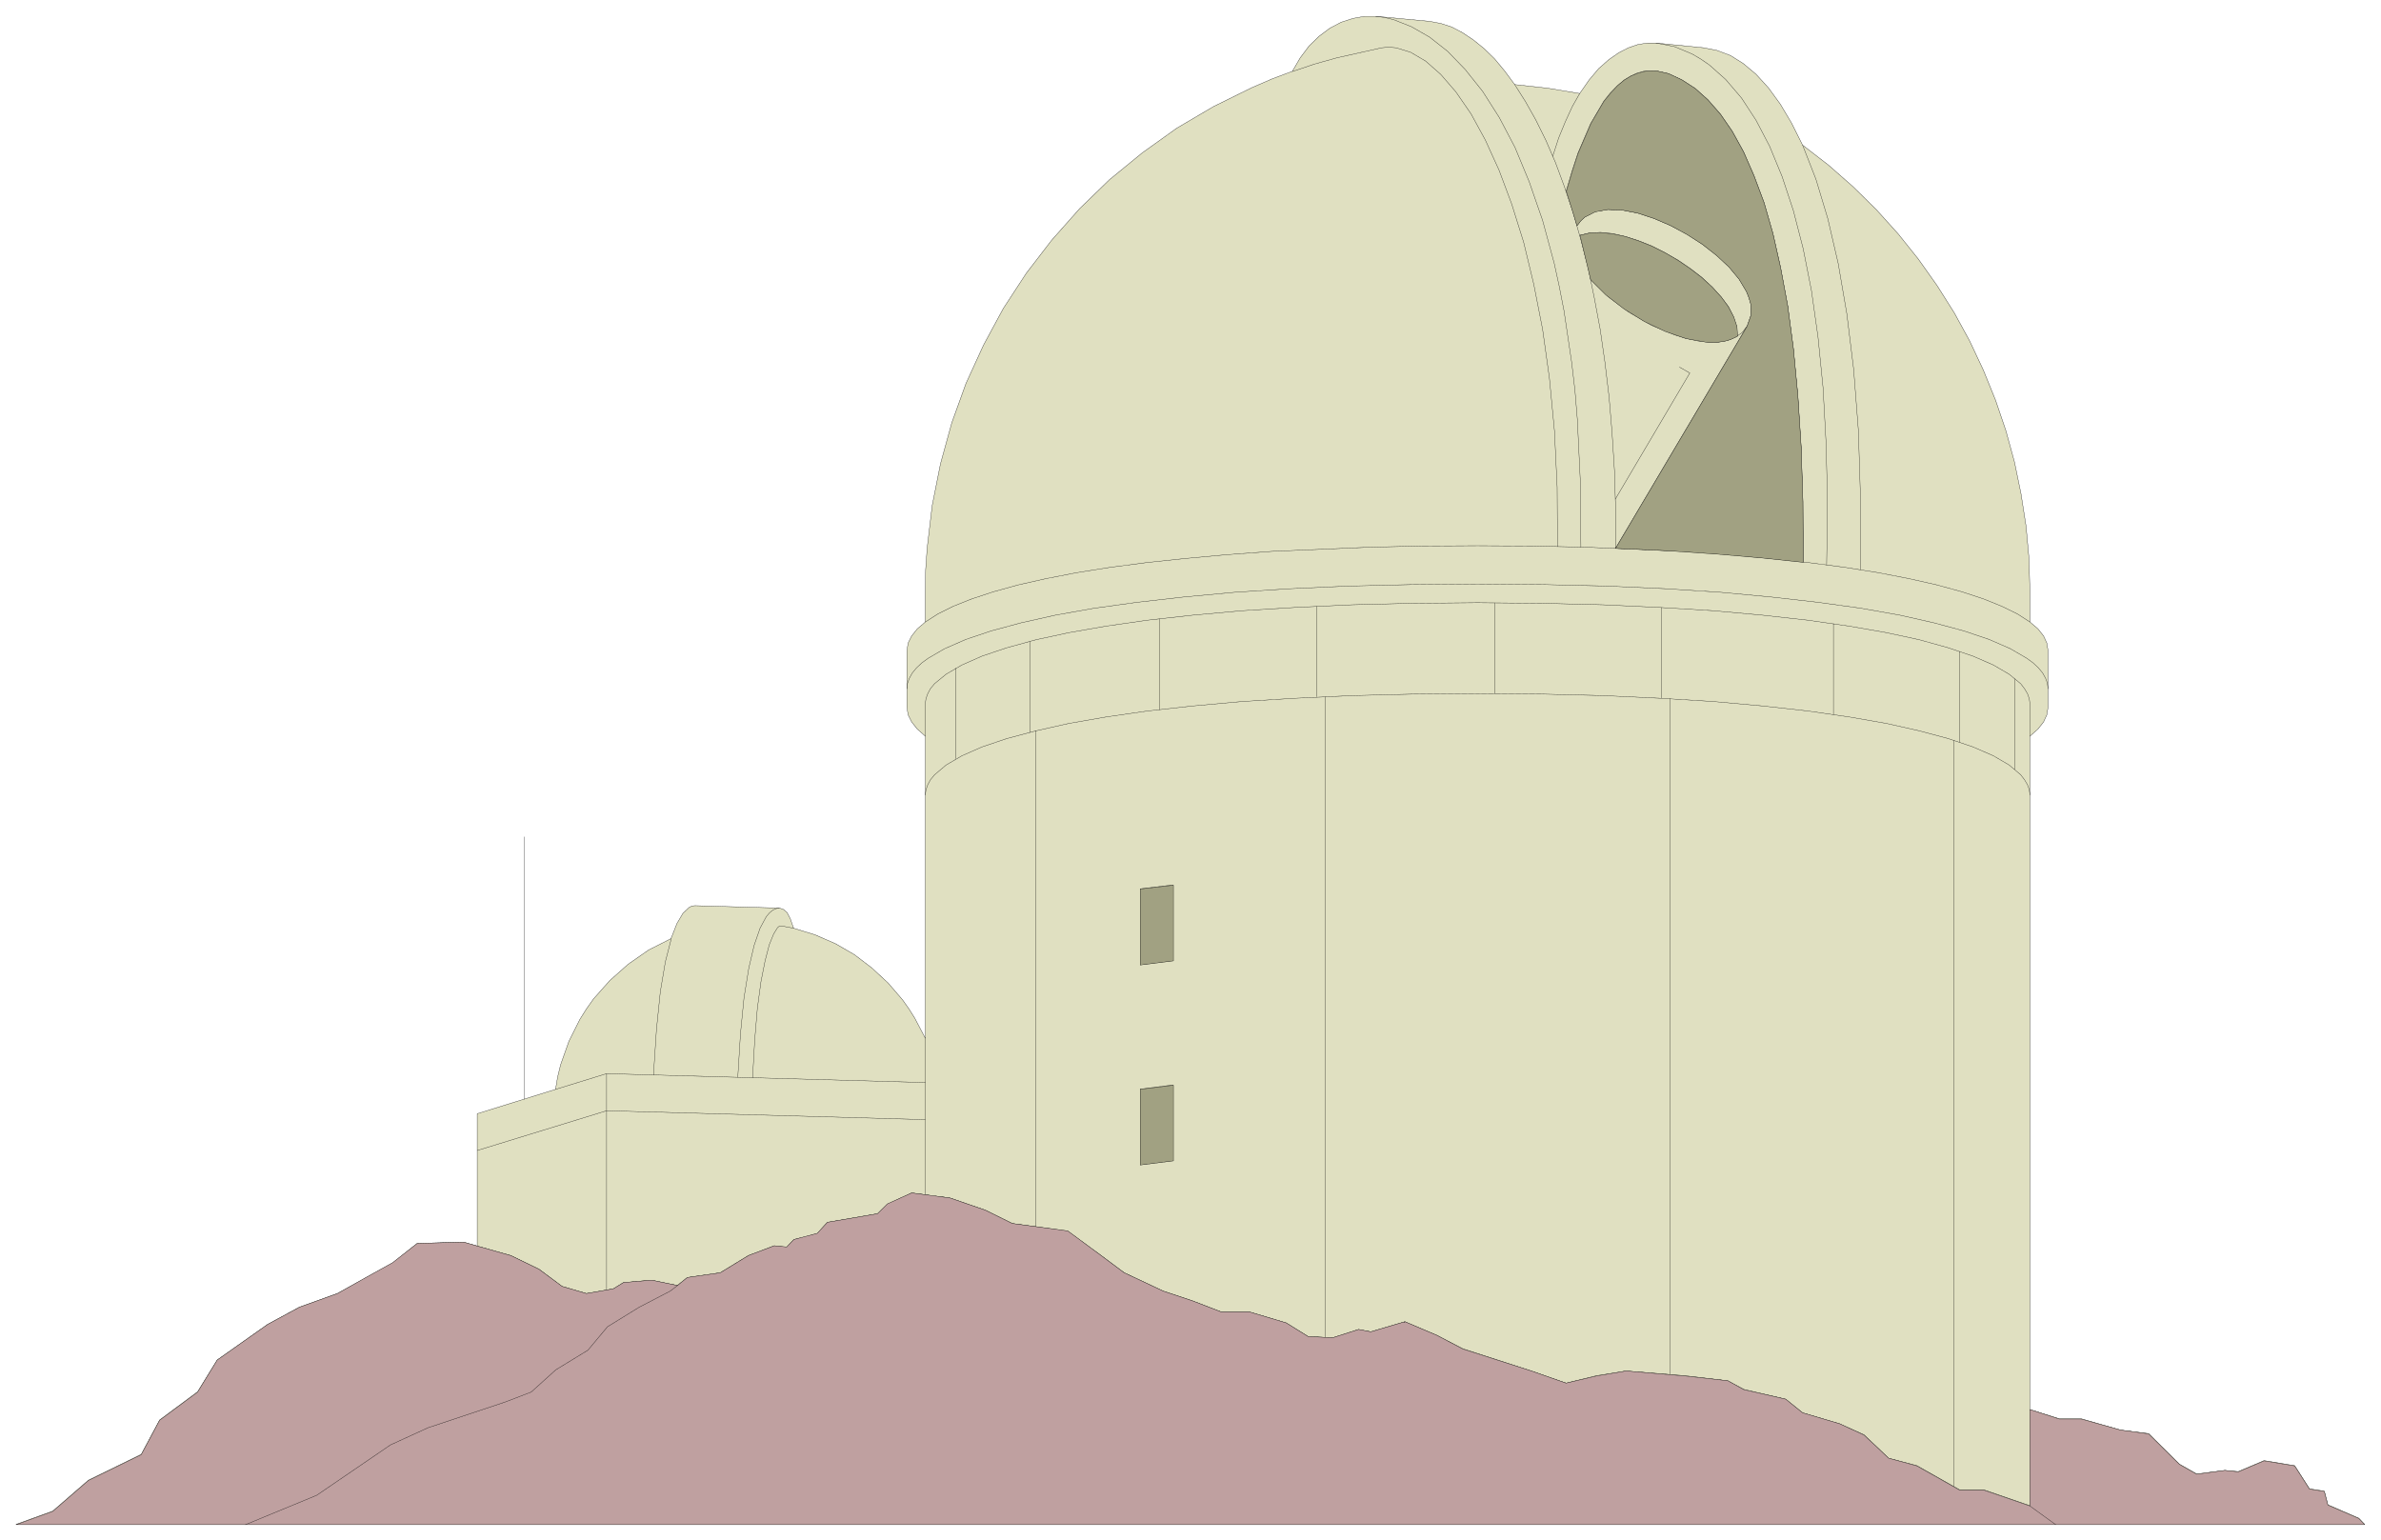
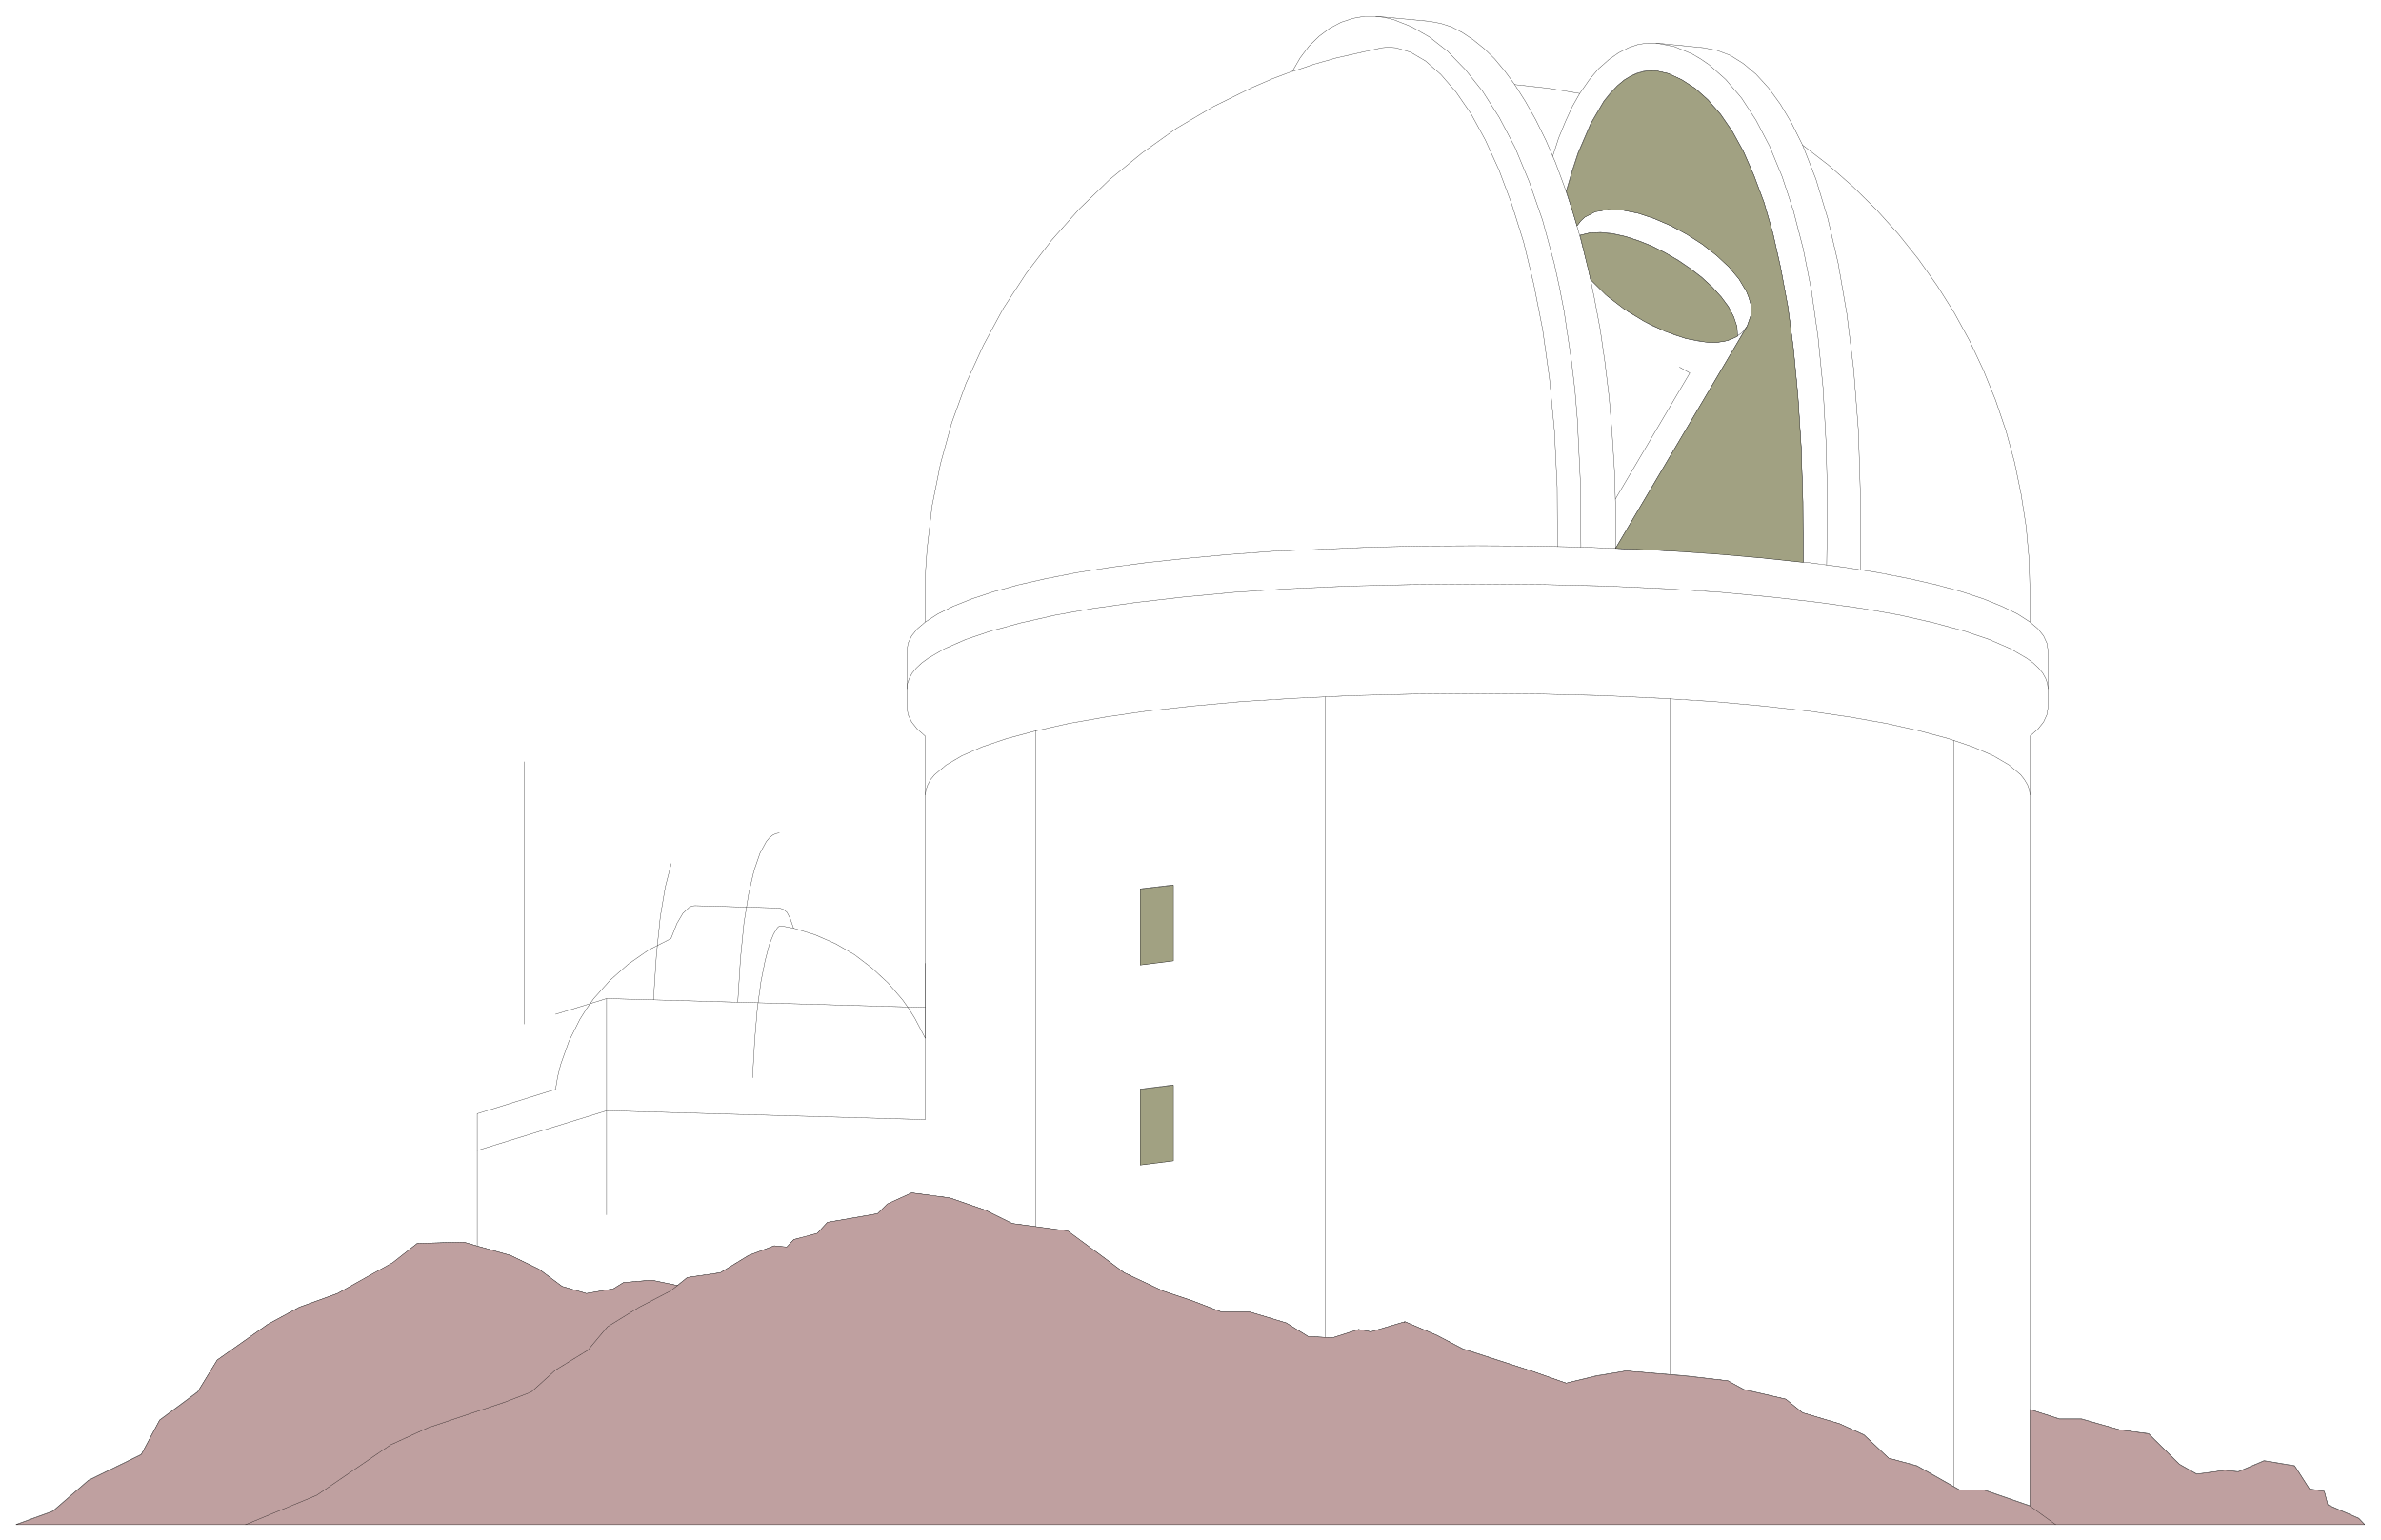
<svg xmlns="http://www.w3.org/2000/svg" width="534.8" height="346" fill-rule="evenodd" stroke-linecap="round" preserveAspectRatio="none" viewBox="0 0 8023 5191">
  <style>.pen0{stroke:#000;stroke-width:1;stroke-linejoin:round}.pen1{stroke:none}.brush2{fill:none}</style>
-   <path d="m54 5137 124-45 120-104 178-87 62-116 128-95 66-107 170-120 107-58 128-46 103-57 83-46 83-66 157-4 45 13v-446l264-82 7-42 10-41 28-79 37-74 22-35 24-34 55-62 62-55 69-48 75-38 20-51 20-34 21-20 10-5 10-1 284 8 13 4 13 11 11 21 11 32 72 22 69 30 64 37 59 45 55 51 48 56 22 31 20 32 35 67V2481l-27-24-19-24-12-24-4-25v-192l4-25 12-24 19-24 27-23v-102l1-74 5-72 17-144 28-141 38-138 48-133 59-129 67-124 77-118 86-112 94-106 101-98 110-90 116-83 124-73 130-64 67-29 69-26 26-45 30-40 34-33 36-27 38-20 40-13 39-7h38l182 17 37 7 37 12 36 19 36 24 36 29 36 35 34 41 34 46 110 12 109 18 32-46 32-38 34-30 33-23 33-17 32-11 32-5h29l161 16 45 9 45 17 43 27 43 36 42 46 40 55 38 64 37 74 88 68 83 73 78 77 73 81 68 85 63 89 58 92 52 95 46 98 41 101 35 103 29 106 22 107 17 109 10 110 3 111v102l27 23 19 24 11 24 4 25v192l-4 25-11 24-19 24-27 24v2269l99 31h74l132 38 95 12 104 103 58 33 95-12 45 4 87-37 103 17 50 78 50 8 12 46 104 45 20 21H54z" class="pen1" style="fill:#e0e0c1" />
  <path d="m54 5137 124-45 120-104 178-87 62-116 128-95 66-107 170-120 107-58 128-46 103-57 83-46 83-66 157-4 45 13v-446l264-82 7-42 10-41 28-79 37-74 22-35 24-34 55-62 62-55 69-48 75-38 20-51 20-34 21-20 10-5 10-1 284 8 13 4 13 11 11 21 11 32 72 22 69 30 64 37 59 45 55 51 48 56 22 31 20 32 35 67V2481l-27-24-19-24-12-24-4-25v-192l4-25 12-24 19-24 27-23v-102l1-74 5-72 17-144 28-141 38-138 48-133 59-129 67-124 77-118 86-112 94-106 101-98 110-90 116-83 124-73 130-64 67-29 69-26 26-45 30-40 34-33 36-27 38-20 40-13 39-7h38l182 17 37 7 37 12 36 19 36 24 36 29 36 35 34 41 34 46 110 12 109 18 32-46 32-38 34-30 33-23 33-17 32-11 32-5h29l161 16 45 9 45 17 43 27 43 36 42 46 40 55 38 64 37 74 88 68 83 73 78 77 73 81 68 85 63 89 58 92 52 95 46 98 41 101 35 103 29 106 22 107 17 109 10 110 3 111v102l27 23 19 24 11 24 4 25v192l-4 25-11 24-19 24-27 24v2269l99 31h74l132 38 95 12 104 103 58 33 95-12 45 4 87-37 103 17 50 78 50 8 12 46 104 45 20 21H54z" class="pen0 brush2" />
-   <path fill="none" d="m2283 4332-87-18-95 8-34 21-91 16-82-24-78-58-95-46-113-32m0-322 436-134 1074 30m0 253v-527m0 149-1074-30-172 53m172-53v729m-278-1527v884m436-82 10-153 13-127 17-101 20-78m364-103-11 2-11 5-11 9-11 13-21 39-20 58-18 77-16 99-12 122-9 146" class="pen0" />
+   <path fill="none" d="m2283 4332-87-18-95 8-34 21-91 16-82-24-78-58-95-46-113-32m0-322 436-134 1074 30v-527m0 149-1074-30-172 53m172-53v729m-278-1527v884m436-82 10-153 13-127 17-101 20-78m364-103-11 2-11 5-11 9-11 13-21 39-20 58-18 77-16 99-12 122-9 146" class="pen0" />
  <path fill="none" d="m2536 3632 7-126 9-108 12-89 14-71 14-54 15-37 13-21 6-5 6-1 42 8M827 5137l240-99 249-170 127-57 261-87 86-34 83-74 108-67 66-78 107-66 104-54 58-46 111-16 95-58 87-33 42 5 24-26 79-20 34-38 169-29 33-32 82-38 129 17 119 41 91 45 187 26 107 78 83 62 132 62 99 33 96 37h95l124 37 74 46 83 4 87-28 41 8 115-34 108 46 87 45 231 75 117 41 102-25 100-16 199 16 144 17 54 29 141 33 57 46 125 37 82 37 83 79 95 25 145 82h82l154 53 87 63m-87-63v-324m-257 259V2495m-955-141v2278m-1162-125V2348m-976 114v1672" class="pen0" />
  <path d="M3842 3925v-255l111-14v255l-111 14zm0-674v-256l111-13v255l-111 14z" class="pen0 brush2" />
  <path fill="none" d="m3118 2679 2-17 6-17 9-17 14-17 39-33 53-31 68-30 83-28 98-26 111-25 126-22 139-20 153-17 166-15 179-11 193-9 204-5 218-2 217 2 205 5 192 9 180 11 166 15 153 17 139 20 126 22 111 25 97 26 83 28 69 30 53 31 39 33 13 17 10 17 6 17 2 17" class="pen0" />
-   <path fill="none" d="M6840 2481v-109l-2-17-6-17-10-17-13-17-39-32-53-31-69-30-83-28-97-27-111-24-126-22-139-20-153-17-166-15-180-11-192-9-205-5-217-2-218 2-204 5-193 9-179 11-166 15-153 17-139 20-126 22-111 24-98 27-83 28-68 30-53 31-39 32-14 17-9 17-6 17-2 17v109m103 76v-306m249 217v-306m437-77v306m530-43v-305m600-12v306m562 15v-305m579 54v307m426 93v-306m186 92v306" class="pen0" />
  <path fill="none" d="m6901 2321-2-18-6-17-10-18-14-17-18-17-22-16-55-32-71-31-86-29-100-27-115-26-130-23-144-20-158-18-171-16-186-12-198-9-212-5-224-2-225 2-211 5-199 9-185 12-172 16-158 18-144 20-129 23-116 26-100 27-86 29-71 31-55 32-22 16-18 17-14 17-10 18-6 17-2 18" class="pen0" />
  <path fill="none" d="m3118 2096 42-27 52-26 63-25 73-24 83-23 93-21 103-20 113-18 122-16 132-14 142-13 150-11 329-14 177-4 187-1 186 1 178 4 328 14 151 11 141 13 132 14 122 16 113 18 103 20 93 21 84 23 73 24 62 25 53 26 42 27m-571-176v-244l-7-225-16-207-23-187-29-169-35-151-40-133-45-115" class="pen0" />
  <path fill="none" d="m5580 145 62 12 60 25 29 17 29 20 55 49 53 62 49 75 46 88 42 102 38 115 33 128 28 142 22 156 17 171 10 184 5 199-3 214" class="pen0" />
  <path fill="none" d="m6076 1894-1-203-6-187-11-172-15-158-19-143-24-129-26-116-30-104-34-91-35-80-38-69-40-58-42-48-43-38-45-29-45-21-40-9-21-1-22 2-22 6-22 10-23 14-22 19-23 23-23 29-44 75-43 100-20 61-20 68m-45-118 20-62 23-56 23-50 25-44" class="pen0" />
  <path fill="none" d="m5104 285 36 57 35 62 34 69 32 74 30 81 29 86 26 91 25 96 21 102 20 107 16 111 14 117 10 120 8 126 4 129v134" class="pen0" />
  <path fill="none" d="m5314 760 12-16 14-13 35-18 43-7 48 2 52 10 55 18 56 24 55 29 52 34 48 37 42 39 34 41 25 42 8 20 6 21 2 20-1 19-13 37-17 22-23 16-27 11-30 5h-33l-36-4-38-8-39-12-80-33-77-45-69-52-58-57m527 157-443 748 1-3-1 2v1" class="pen0" />
  <path fill="none" d="m5854 1132-2-32-11-33-17-34-25-33-30-33-34-32-39-30-41-28-44-25-45-23-45-18-44-14-43-10-41-4-37 2-33 8m336 444 35 20-251 425m-116 162-2-223-10-208-8-97-11-94-26-175-16-82-17-78-39-144-45-130-48-116-53-101-56-88-59-74-59-61-61-48-61-35-61-24-30-7-29-4" class="pen0" />
  <path fill="none" d="m4355 241 74-25 75-21 152-34 23-2 25 2 49 15 51 30 51 45 51 59 51 74 48 88 46 101 43 115 40 128 34 141 30 153 23 165 17 178 9 189 1 200" class="pen0" />
  <path d="m54 5138 124-45 120-104 178-87 62-116 128-95 66-108 170-120 107-58 128-46 103-58 83-46 83-65 157-4 45 13 113 32 95 46 78 58 82 24 91-16 34-21 95-8 87 18 33-27 111-16 95-58 87-33 42 4 24-25 79-21 34-37 169-29 33-33 82-37 129 17 119 41 91 45 187 25 107 79 83 62 132 62 99 33 96 37h95l124 37 74 46 83 4 87-28 41 8 115-34-3 2h2l1-2 108 46 87 46 231 74 117 41 102-24 100-17 199 17 144 16 54 30 141 32 57 46 125 37 82 38 83 78 95 26 145 82h82l154 53v-325l99 32h74l132 37 95 13 104 103 58 33 95-13 45 5 87-37 103 17 50 78 50 8 12 46 104 45 20 21H54z" class="pen1" style="fill:#bfa0a0" />
  <path d="m54 5138 124-45 120-104 178-87 62-116 128-95 66-108 170-120 107-58 128-46 103-58 83-46 83-65 157-4 45 13 113 32 95 46 78 58 82 24 91-16 34-21 95-8 87 18 33-27 111-16 95-58 87-33 42 4 24-25 79-21 34-37 169-29 33-33 82-37 129 17 119 41 91 45 187 25 107 79 83 62 132 62 99 33 96 37h95l124 37 74 46 83 4 87-28 41 8 115-34-3 2h2l1-2 108 46 87 46 231 74 117 41 102-24 100-17 199 17 144 16 54 30 141 32 57 46 125 37 82 38 83 78 95 26 145 82h82l154 53v-325l99 32h74l132 37 95 13 104 103 58 33 95-13 45 5 87-37 103 17 50 78 50 8 12 46 104 45 20 21H54z" class="pen0 brush2" />
  <path fill="none" d="m827 5138 240-99 249-170 127-58 261-87 86-33 83-75 108-66 66-79 107-66 104-54 25-19m4557 743 87 63" class="pen0" />
  <path d="M3842 3926v-255l112-14v255l-112 14zm0-674v-256l112-13v255l-112 14zm1602-1404 443-748 13-37 1-19-2-20-6-21-8-20-25-42-34-41-42-39-48-38-52-33-55-30-56-24-55-18-52-10-48-2-43 8-35 18-14 13-12 16-36-116 20-68 20-61 43-100 44-75 23-28 22-24 23-19 23-14 22-9 22-6 21-3 21 1 40 9 45 21 45 29 43 39 42 48 40 58 38 69 35 80 34 91 30 104 26 116 24 129 19 143 15 158 11 172 6 187 1 203v-4 4l-142-15-153-13-163-11-174-8zm-84-905-36-150 33-8 37-1 40 4 43 9 45 15 45 18 44 22 44 26 41 28 39 30 35 32 30 33 24 33 18 34 11 33 2 32-23 11-25 7-29 3-30-1-67-12-70-24-71-34-68-42-61-47-51-51z" class="pen1" style="fill:#a1a182" />
  <path d="M3842 3926v-255l112-14v255l-112 14zm0-674v-256l112-13v255l-112 14zm1602-1404 443-748 13-37 1-19-2-20-6-21-8-20-25-42-34-41-42-39-48-38-52-33-55-30-56-24-55-18-52-10-48-2-43 8-35 18-14 13-12 16-36-116 20-68 20-61 43-100 44-75 23-28 22-24 23-19 23-14 22-9 22-6 21-3 21 1 40 9 45 21 45 29 43 39 42 48 40 58 38 69 35 80 34 91 30 104 26 116 24 129 19 143 15 158 11 172 6 187 1 203v-4 4l-142-15-153-13-163-11-174-8z" class="pen0 brush2" />
  <path d="m5360 943-36-150 33-8 37-1 40 4 43 9 45 15 45 18 44 22 44 26 41 28 39 30 35 32 30 33 24 33 18 34 11 33 2 32-23 11-25 7-29 3-30-1-67-12-70-24-71-34-68-42-61-47-51-51z" class="pen0 brush2" />
</svg>